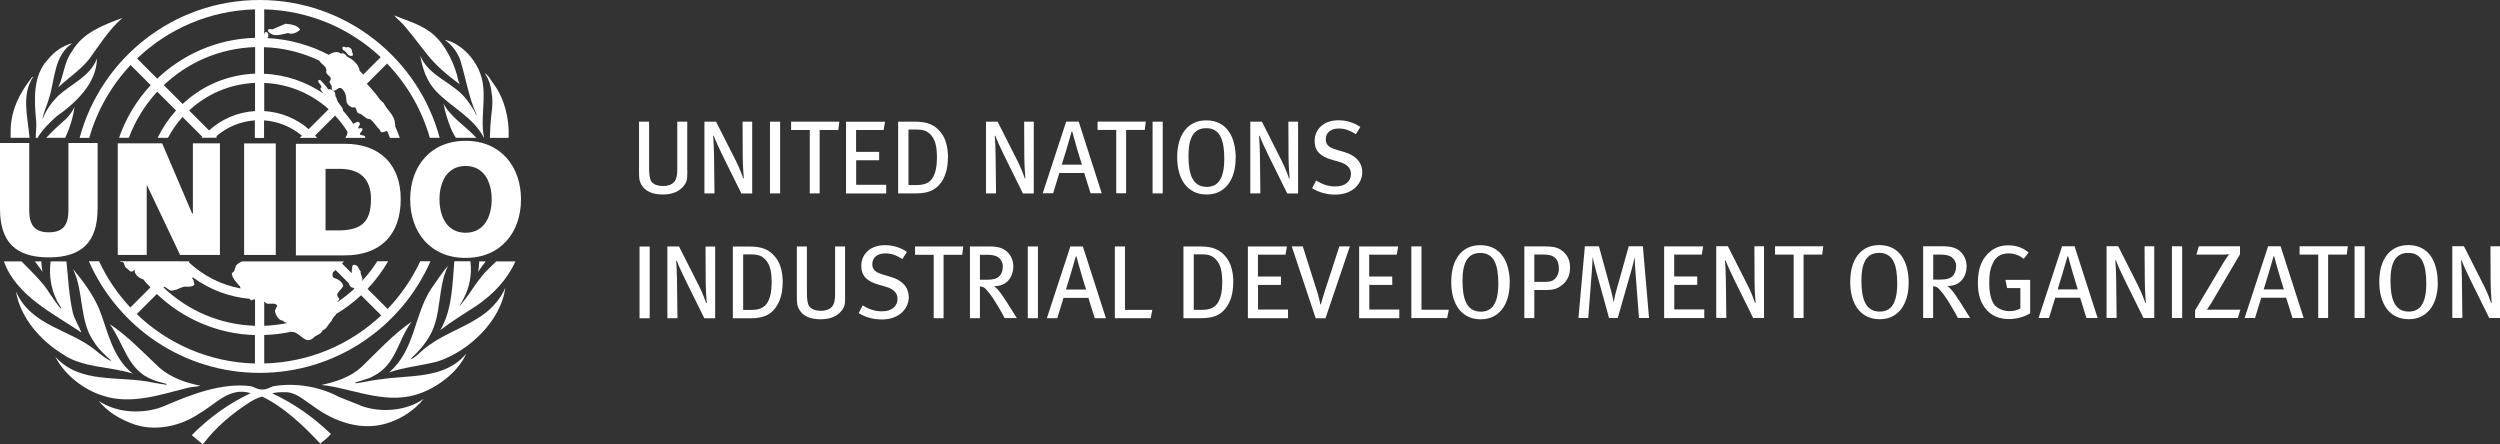
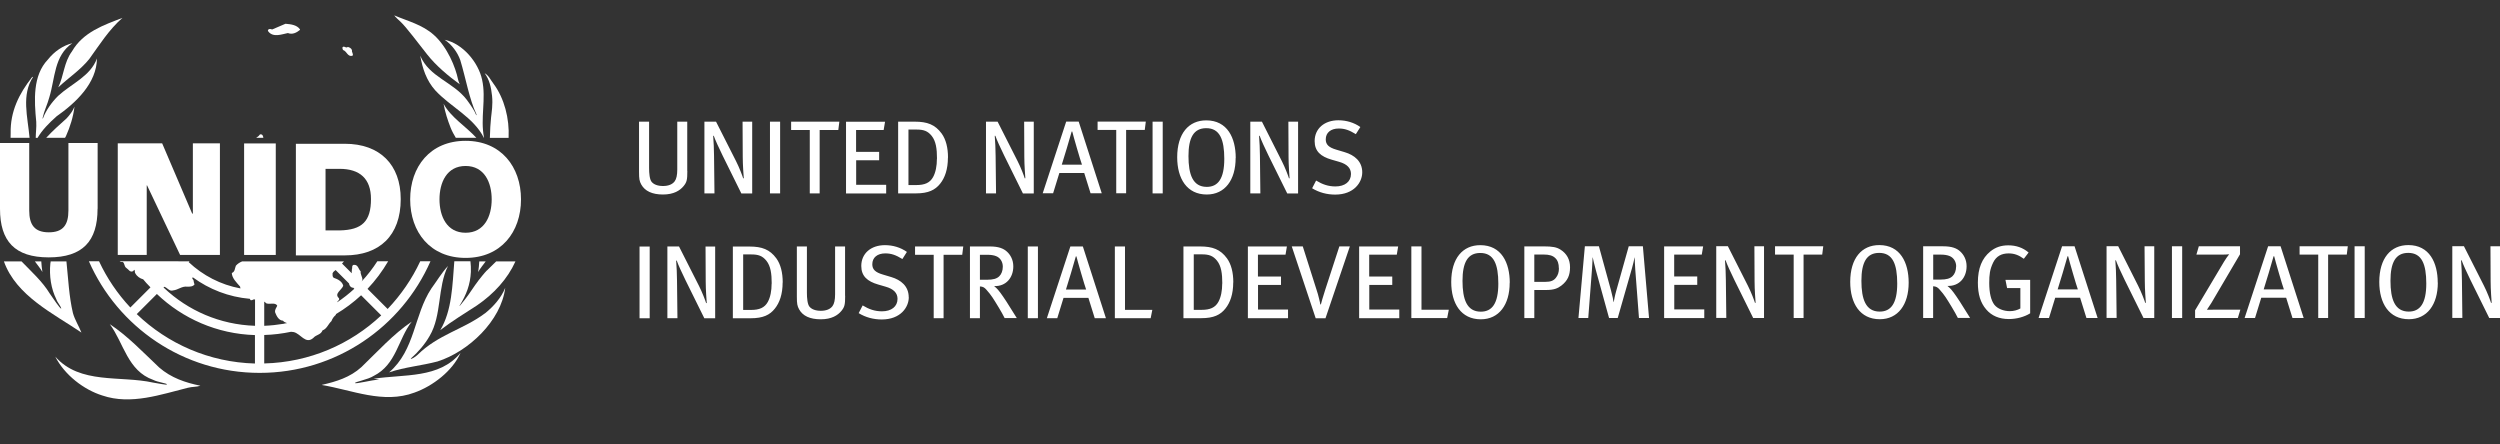
<svg xmlns="http://www.w3.org/2000/svg" id="Livello_2" data-name="Livello 2" viewBox="0 0 288.29 51.22">
  <rect x="0" y="0" width="288.29" height="51.22" fill="#333333" stroke="none" />
  <defs>
    <style>
      .cls-1 {
        fill: #fff;
      }
    </style>
  </defs>
  <g id="Layer_1" data-name="Layer 1">
    <g>
      <path class="cls-1" d="M74.92,36.7v-8.27h-1.17v8.27h1.17Zm7.55,0v-8.27h-1.11l.02,4.05c0,.91,.1,2.22,.12,2.46l-.07,.02c-.06-.23-.47-1.3-.82-1.98l-2.31-4.56h-1.34v8.27h1.16l-.05-4.34c-.01-.77-.04-1.6-.1-2.3h.07c.16,.47,.59,1.4,1.01,2.26l2.17,4.39h1.23Zm7.79-4.13c0-1.14-.24-2.09-.73-2.77-.76-1.04-1.67-1.37-3.1-1.37h-1.92v8.27h2.06c1.44,0,2.21-.39,2.78-1.11,.55-.68,.9-1.67,.9-3.01h0Zm-1.28,.14c0,.82-.14,1.56-.44,2.11-.37,.67-.98,.92-1.93,.92h-.91v-6.4h.94c.8,0,1.28,.16,1.74,.73,.49,.62,.61,1.48,.61,2.63h0Zm8.47,1.39v-5.68h-1.15v5.51c0,.66-.1,1.1-.3,1.37-.26,.35-.72,.54-1.34,.54-.66,0-1.08-.2-1.31-.47-.24-.28-.3-1.01-.3-1.61v-5.34h-1.16v5.77c0,.86,.05,1.09,.26,1.48,.42,.76,1.25,1.15,2.5,1.15s1.96-.46,2.38-.97c.37-.46,.43-.71,.43-1.75h0Zm7.34,.18c0-1.29-.91-2-2.01-2.33l-.97-.29c-.89-.26-1.22-.6-1.22-1.19,0-.77,.58-1.25,1.5-1.25,.68,0,1.2,.18,1.97,.65l.52-.82c-.73-.52-1.62-.78-2.53-.78-1.63,0-2.73,.97-2.73,2.4,0,1.18,.71,1.78,1.95,2.14l.86,.25c.92,.26,1.37,.73,1.37,1.4,0,.89-.71,1.44-1.79,1.44-.83,0-1.51-.24-2.23-.68l-.46,.89c.8,.49,1.71,.73,2.66,.73,2.17,0,3.12-1.41,3.12-2.57h0Zm6.28-5.86h-5.55v.96h2.15v7.31h1.14v-7.31h2.15l.12-.96h0Zm6.19,8.27c-.17-.26-.84-1.34-1.2-1.91-.28-.43-.53-.79-.7-1.02-.14-.19-.34-.46-.72-.77,1.38,.05,2.21-.98,2.21-2.27,0-.8-.36-1.36-.73-1.7-.4-.37-.97-.6-1.96-.6h-2.31v8.27h1.15v-3.66c.35,.01,.53,.13,.74,.37,.59,.66,.79,1.01,1.43,2.06,.34,.56,.44,.76,.68,1.22h1.4Zm-1.62-5.95c0,.48-.16,.88-.41,1.12-.29,.28-.7,.4-1.43,.4h-.8v-2.88h.86c.43,0,.77,.06,1.01,.16,.46,.18,.77,.64,.77,1.21h0Zm4.05,5.95v-8.27h-1.17v8.27h1.17Zm7.84,0l-2.66-8.27h-1.44l-2.71,8.27h1.2l.72-2.34h2.87l.73,2.34h1.3Zm-2.28-3.3h-2.33c.14-.4,1.02-3.35,1.14-3.82h.07c.11,.48,.97,3.44,1.12,3.82h0Zm7.62,2.34h-3.14v-7.31h-1.17v8.27h4.13l.19-.96h0Zm9.35-3.17c0-1.14-.24-2.09-.73-2.77-.76-1.04-1.67-1.37-3.1-1.37h-1.92v8.27h2.06c1.44,0,2.21-.39,2.78-1.11,.55-.68,.9-1.67,.9-3.01h0Zm-1.28,.14c0,.82-.14,1.56-.44,2.11-.37,.67-.98,.92-1.93,.92h-.91v-6.4h.94c.8,0,1.28,.16,1.74,.73,.49,.62,.61,1.48,.61,2.63h0Zm7.59,3.98v-.99h-3.46v-2.83h2.65v-.97h-2.66v-2.52h3.18l.16-.95h-4.5v8.27h4.63Zm7.12-8.27h-1.2l-1.62,4.97c-.14,.46-.24,.77-.34,1.1-.08,.3-.13,.46-.17,.62h-.07c-.02-.17-.07-.36-.13-.62-.08-.36-.21-.8-.31-1.09l-1.58-4.98h-1.27l2.76,8.29h1.13l2.81-8.29h0Zm5.71,8.27v-.99h-3.46v-2.83h2.65v-.97h-2.66v-2.52h3.18l.16-.95h-4.5v8.27h4.63Zm5.7-.96h-3.14v-7.31h-1.17v8.27h4.13l.19-.96h0Zm7.04-3.12c0-2.3-.96-4.33-3.4-4.33-2.03,0-3.35,1.52-3.35,4.25,0,2.48,1.13,4.3,3.41,4.3,2.1,0,3.33-1.68,3.33-4.21h0Zm-1.32,.11c0,2.3-.73,3.23-2.02,3.23-1.62,0-2.11-1.44-2.11-3.55s.59-3.22,2.05-3.22c1.56,0,2.08,1.3,2.08,3.54h0Zm8.27-1.9c0-.88-.38-1.57-1.09-2.02-.44-.28-.9-.38-1.97-.38h-2.21v8.27h1.15v-3.24h1.37c.88,0,1.32-.18,1.74-.5,.73-.56,1.01-1.19,1.01-2.12h0Zm-1.28,.13c0,.47-.12,.8-.35,1.09-.26,.34-.62,.47-1.19,.47h-1.3v-3.15h1.08c.65,0,1.06,.13,1.34,.41,.28,.26,.41,.65,.41,1.18h0Zm10.39,5.73l-.71-8.27h-1.63l-1.44,5.13c-.16,.55-.25,1.09-.29,1.3h-.02c-.02-.18-.12-.68-.3-1.36l-1.39-5.07h-1.62l-.74,8.27h1.13l.42-5.47c.04-.43,.07-1.22,.08-1.51h.02c.05,.22,.19,.88,.37,1.51l1.51,5.47h1l1.64-5.73c.13-.44,.25-1,.3-1.24h.02c.01,.24,.02,.9,.06,1.34l.43,5.63h1.15Zm6.37,0v-.99h-3.46v-2.83h2.65v-.97h-2.66v-2.52h3.18l.16-.95h-4.5v8.27h4.63Zm6.89,0v-8.27h-1.11l.02,4.05c0,.91,.1,2.22,.12,2.46l-.07,.02c-.06-.23-.47-1.3-.82-1.98l-2.31-4.56h-1.34v8.27h1.16l-.05-4.34c-.01-.77-.04-1.6-.1-2.3h.07c.16,.47,.59,1.4,1.01,2.26l2.17,4.39h1.23Zm6.82-8.27h-5.55v.96h2.15v7.31h1.14v-7.31h2.15l.12-.96h0Zm9.86,4.19c0-2.3-.96-4.33-3.39-4.33-2.03,0-3.35,1.52-3.35,4.25,0,2.48,1.13,4.3,3.41,4.3,2.1,0,3.33-1.68,3.33-4.21h0Zm-1.32,.11c0,2.3-.73,3.23-2.02,3.23-1.62,0-2.11-1.44-2.11-3.55s.59-3.22,2.05-3.22c1.56,0,2.08,1.3,2.08,3.54h0Zm8.41,3.97c-.17-.26-.84-1.34-1.2-1.91-.28-.43-.53-.79-.7-1.02-.14-.19-.34-.46-.72-.77,1.38,.05,2.21-.98,2.21-2.27,0-.8-.36-1.36-.73-1.7-.39-.37-.97-.6-1.96-.6h-2.32v8.27h1.15v-3.66c.35,.01,.53,.13,.74,.37,.59,.66,.79,1.01,1.43,2.06,.34,.56,.44,.76,.68,1.22h1.4Zm-1.62-5.95c0,.48-.16,.88-.41,1.12-.29,.28-.7,.4-1.43,.4h-.8v-2.88h.87c.43,0,.77,.06,1.01,.16,.46,.18,.77,.64,.77,1.21h0Zm8.54,5.41v-3.86h-2.85l.19,.95h1.53v2.35c-.34,.19-.76,.31-1.22,.31-.71,0-1.42-.28-1.78-.74-.38-.5-.59-1.36-.59-2.5,0-.98,.07-1.57,.45-2.36,.36-.75,.98-1.06,1.78-1.06,.64,0,1.15,.18,1.76,.62l.55-.72c-.65-.56-1.44-.83-2.34-.83-.82,0-1.48,.22-2.08,.71-.95,.78-1.43,1.92-1.43,3.58,0,1.36,.3,2.33,.96,3.1,.63,.74,1.51,1.11,2.62,1.11,.87,0,1.78-.24,2.45-.66h0Zm7.78,.54l-2.66-8.27h-1.44l-2.71,8.27h1.2l.72-2.34h2.87l.73,2.34h1.29Zm-2.28-3.3h-2.33c.14-.4,1.02-3.35,1.14-3.82h.07c.11,.48,.97,3.44,1.12,3.82h0Zm8.81,3.3v-8.27h-1.12l.03,4.05c0,.91,.1,2.22,.12,2.46l-.07,.02c-.06-.23-.47-1.3-.82-1.98l-2.3-4.56h-1.34v8.27h1.16l-.05-4.34c-.01-.77-.04-1.6-.1-2.3h.07c.16,.47,.59,1.4,1.01,2.26l2.17,4.39h1.23Zm3.22,0v-8.27h-1.18v8.27h1.18Zm6.72-.96h-3.04c-.3,0-.58,0-.83,.01,.14-.24,.34-.48,.52-.79l3.3-5.61v-.92h-4.75l-.28,.96h2.83c.41,0,.71-.01,.95-.04-.17,.22-.41,.54-.59,.85l-3.34,5.61v.89h4.93l.29-.96h0Zm7.29,.96l-2.66-8.27h-1.44l-2.71,8.27h1.2l.72-2.34h2.87l.73,2.34h1.29Zm-2.28-3.3h-2.33c.14-.4,1.02-3.35,1.14-3.82h.07c.11,.48,.97,3.44,1.12,3.82h0Zm7.36-4.97h-5.55v.96h2.15v7.31h1.14v-7.31h2.15l.12-.96h0Zm1.96,8.27v-8.27h-1.17v8.27h1.17Zm8.42-4.08c0-2.3-.96-4.33-3.39-4.33-2.03,0-3.35,1.52-3.35,4.25,0,2.48,1.13,4.3,3.41,4.3,2.1,0,3.34-1.68,3.34-4.21h0Zm-1.32,.11c0,2.3-.73,3.23-2.02,3.23-1.62,0-2.11-1.44-2.11-3.55s.59-3.22,2.05-3.22c1.56,0,2.08,1.3,2.08,3.54h0Zm8.51,3.97v-8.27h-1.11l.02,4.05c0,.91,.1,2.22,.12,2.46l-.07,.02c-.06-.23-.47-1.3-.82-1.98l-2.31-4.56h-1.34v8.27h1.16l-.05-4.34c-.01-.77-.04-1.6-.1-2.3h.07c.16,.47,.59,1.4,1.01,2.26l2.17,4.39h1.23Z" />
      <path class="cls-1" d="M79.25,19.71v-5.68h-1.15v5.51c0,.66-.1,1.1-.3,1.37-.26,.35-.72,.54-1.34,.54-.66,0-1.08-.2-1.31-.47-.24-.28-.3-1.01-.3-1.61v-5.34h-1.16v5.77c0,.86,.05,1.09,.26,1.48,.42,.75,1.25,1.15,2.5,1.15s1.96-.46,2.38-.97c.37-.46,.43-.71,.43-1.75h0Zm7.49,2.59V14.03h-1.11l.02,4.06c0,.91,.1,2.22,.12,2.46l-.07,.02c-.06-.23-.47-1.3-.82-1.98l-2.31-4.56h-1.34v8.27h1.16l-.05-4.34c-.01-.77-.04-1.6-.1-2.3h.07c.16,.47,.59,1.4,1.01,2.26l2.17,4.39h1.23Zm3.22,0V14.03h-1.17v8.27h1.17Zm6.82-8.27h-5.55v.96h2.15v7.31h1.14v-7.31h2.15l.12-.96h0Zm5.41,8.27v-.99h-3.46v-2.83h2.65v-.97h-2.66v-2.52h3.18l.16-.95h-4.5v8.27h4.63Zm7.13-4.13c0-1.14-.24-2.09-.73-2.77-.76-1.04-1.67-1.37-3.1-1.37h-1.92v8.27h2.06c1.44,0,2.21-.4,2.78-1.11,.55-.68,.9-1.67,.9-3.01h0Zm-1.28,.14c0,.82-.14,1.56-.44,2.11-.37,.67-.98,.92-1.93,.92h-.91v-6.4h.94c.8,0,1.28,.16,1.74,.73,.49,.62,.61,1.48,.61,2.63h0Zm11.17,3.98V14.03h-1.11l.02,4.06c0,.91,.1,2.22,.12,2.46l-.07,.02c-.06-.23-.47-1.3-.82-1.98l-2.31-4.56h-1.34v8.27h1.16l-.05-4.34c-.01-.77-.04-1.6-.1-2.3h.07c.16,.47,.59,1.4,1.01,2.26l2.17,4.39h1.23Zm7.84,0l-2.66-8.27h-1.44l-2.71,8.27h1.2l.72-2.34h2.87l.73,2.34h1.3Zm-2.28-3.3h-2.33c.14-.4,1.02-3.35,1.14-3.82h.07c.11,.48,.97,3.44,1.12,3.82h0Zm7.35-4.97h-5.55v.96h2.15v7.31h1.14v-7.31h2.15l.12-.96h0Zm1.96,8.27V14.03h-1.17v8.27h1.17Zm8.42-4.08c0-2.3-.96-4.33-3.4-4.33-2.03,0-3.35,1.52-3.35,4.25,0,2.48,1.13,4.3,3.41,4.3,2.1,0,3.33-1.68,3.33-4.21h0Zm-1.32,.11c0,2.3-.73,3.23-2.02,3.23-1.62,0-2.11-1.44-2.11-3.55s.59-3.22,2.05-3.22c1.56,0,2.08,1.3,2.08,3.54h0Zm8.51,3.97V14.03h-1.12l.02,4.06c0,.91,.1,2.22,.12,2.46l-.07,.02c-.06-.23-.47-1.3-.82-1.98l-2.3-4.56h-1.34v8.27h1.16l-.05-4.34c-.01-.77-.04-1.6-.1-2.3h.07c.16,.47,.59,1.4,1.01,2.26l2.17,4.39h1.23Zm7.4-2.41c0-1.28-.91-2-2.02-2.33l-.97-.29c-.89-.26-1.22-.6-1.22-1.19,0-.77,.58-1.25,1.5-1.25,.68,0,1.2,.18,1.97,.65l.52-.82c-.73-.52-1.62-.78-2.53-.78-1.63,0-2.74,.97-2.74,2.4,0,1.18,.71,1.78,1.95,2.14l.87,.25c.92,.26,1.37,.73,1.37,1.4,0,.89-.71,1.44-1.79,1.44-.83,0-1.51-.24-2.23-.68l-.46,.89c.8,.49,1.71,.73,2.66,.73,2.17,0,3.12-1.41,3.12-2.57h0Z" />
      <polygon class="cls-1" points="29.93 15.9 29.95 15.9 29.94 15.89 29.93 15.9 29.93 15.9" />
      <path class="cls-1" d="M30.26,15.57c-.1-.08-.21-.12-.31-.04-.1,.16-.25,.26-.41,.36h.82s0-.06,0-.09c-.04-.07-.07-.15-.1-.24h0Z" />
      <path class="cls-1" d="M20.6,30.14s0,0,0,0h0s0,.02,0,.03v-.02h0Z" />
      <polygon class="cls-1" points="13.58 16.53 18.7 16.53 22.17 24.65 22.24 24.61 22.24 16.53 25.36 16.53 25.36 29.4 20.77 29.4 16.96 21.38 16.92 21.38 16.92 29.4 13.58 29.4 13.58 16.53 13.58 16.53" />
      <polygon class="cls-1" points="28.15 16.54 31.8 16.54 31.8 29.4 28.15 29.4 28.15 16.54 28.15 16.54" />
      <path class="cls-1" d="M34.12,29.45h5.65c3.99,0,6.44-2.27,6.44-6.49,0-3.98-2.41-6.38-6.44-6.38h-5.65v12.86h0Zm3.42-9.98h1.62c2.34,0,3.62,1.14,3.62,3.48,0,2.58-1.03,3.57-3.62,3.62h-1.62v-7.1h0Z" />
      <path class="cls-1" d="M11.25,24.07c0,3.75-1.72,5.61-5.63,5.61S0,27.82,0,24.07v-7.58H3.37v7.78c0,1.66,.62,2.52,2.26,2.52s2.26-.85,2.26-2.52v-7.78h3.37v7.58h0Z" />
      <path class="cls-1" d="M53.69,26.84c2.18,0,3.01-1.92,3.01-3.85s-.83-3.85-3.01-3.85-3.01,1.92-3.01,3.85,.83,3.85,3.01,3.85h0Zm0-10.6c4.08,0,6.39,2.99,6.39,6.75s-2.3,6.75-6.39,6.75-6.39-2.99-6.39-6.75,2.3-6.75,6.39-6.75h0Z" />
      <path class="cls-1" d="M40.64,6.43c.17-.19-.11-.4-.05-.64-.07-.22-.27-.32-.48-.38-.22,.21-.42-.19-.62,.05-.01,.12,.01,.23,.08,.31,.45,.16,.5,.81,1.08,.66h0Z" />
      <path class="cls-1" d="M32.92,2.74l-1.54,.66c-.13-.05-.37-.12-.46,.05-.06,.05,0,.13,.02,.18,.57,.73,1.55,.32,2.26,.18,.51,.21,1-.04,1.39-.36v-.07c-.36-.51-1.05-.59-1.67-.64h0Z" />
-       <path class="cls-1" d="M41.88,8.61c-.08-.17-.33-.31-.42-.48-.06-.59-.63-1.14-1.13-1.44-.42-.07-.51-.71-1.03-.51-.43-.36-.96-.1-1.38,.11v.04c-2.15-1.13-4.56-1.81-7.12-1.94,.04-.03,.08-.06,.12-.09,.05-.11,.01-.31,0-.43-.06-.11-.19-.23-.34-.15-.05,.07-.11,.26-.11,.26V1.08c5.19,.13,9.9,2.2,13.43,5.51l-2.02,2.02h0Zm-3.98,3.98l-2.3,2.3c-1.4-1.2-3.17-1.96-5.13-2.08v-3.25c2.85,.12,5.44,1.25,7.43,3.03h0ZM29.41,4.36c-4.37,.13-8.32,1.9-11.28,4.71l-2.32-2.32c3.55-3.4,8.33-5.53,13.6-5.67v3.28h0Zm0,4.13c-3.23,.13-6.15,1.43-8.35,3.5l-2.17-2.17c2.76-2.62,6.45-4.26,10.53-4.39v3.07h0Zm0,4.32c-2.04,.12-3.88,.94-5.3,2.23l-2.3-2.3c2.01-1.87,4.67-3.06,7.6-3.18v3.25h0Zm20.18,3.08h1.11C48.24,6.74,39.88,0,29.94,0S11.65,6.74,9.18,15.9h1.11c.91-3.18,2.56-6.05,4.77-8.4l2.32,2.32c-1.61,1.73-2.86,3.79-3.65,6.07h1.13c.74-1.99,1.86-3.79,3.27-5.32l2.17,2.17c-.85,.94-1.56,2-2.12,3.15h1.19c.46-.87,1.02-1.67,1.68-2.4l2.29,2.29s-.09,.06-.13,.1h1.72s0,0,0,0c.04-.04,.08-.08,.12-.11-.05,0-.1-.02-.14-.03,1.22-1.06,2.77-1.74,4.48-1.86v2.02h1.06v-2.02c1.66,.12,3.17,.76,4.37,1.77l-.25,.25h2.01c-.08-.09-.16-.18-.24-.27l2.3-2.3c.53,.56,1,1.18,1.41,1.83,0,.04,.04,.06,.03,.09,0,.01-.03,.04-.03,.06,.04,.2-.12,.4-.23,.59h2.32c-.01-.14-.11-.28-.27-.28-.17-.05-.36,0-.36-.24,.1-.15,.34-.3,.29-.53-.13-.16-.33-.02-.49-.03-.04-.26,.44-.53,.02-.77-.24-.04-.39,.2-.61,.21-.07-.15-1.03-1.39-1.1-1.42-.01,0-.02-.02-.04-.02-.03-.58-.73-.93-.77-1.53-.24-.21-.04-.61-.35-.79-.17-.13-.36-.28-.6-.18-.27-.39-.58-.76-.94-1.1-.11-.03-.18,.03-.24,.1,.05,.3,.41,.47,.39,.8-.05-.01-.1,0-.13,.04,.04,.25,.21,.46,.38,.65-1.97-1.36-4.33-2.2-6.88-2.3v-3.07c2.29,.07,4.46,.63,6.42,1.57,0,.02,0,.04,0,.05,0,0,0,0,0,0,.25,.37,.73,.56,.79,1.03-.25,.65,.87,.64,.36,1.3-.03,.21,.15,.33,.22,.49,.06,.18-.03,.46,.18,.57,.38,.09,.55-.43,.93-.29,.5,.36,.61,.96,.61,1.52,.06,.35,.36,.59,.67,.72,.63-.19,.33,.51,.77,.69,.49,.06,.74,.69,1.28,.64,.48,.36,.75,.9,1.18,1.3-.01,.1,.04,.18,.13,.21,.26,.06,.42-.12,.64-.13,.02,.04,.07,.12,.08,.11,.1,.22,.18,.45,.27,.68h1.13c-.16-.46-.34-.92-.54-1.36,.03-.02,.02-.23-.02-.33-.03-.92-.92-1.54-1.3-2.34-.18-.12-.33-.28-.46-.44-.1-.12-.19-.25-.28-.37-.13-.18-.26-.36-.42-.52-.25-.3-.51-.6-.78-.88l.03-.03h.03s0-.02,0-.02l2.28-2.28c2.29,2.38,4,5.31,4.93,8.57h0Z" />
      <path class="cls-1" d="M6.72,10.07c1.19-1.11,2.52-1.97,3.57-3.26,1.17-1.62,2.26-3.37,3.83-4.75-2.14,.83-4.53,1.62-5.83,3.88-.91,1.22-.93,2.8-1.57,4.13h0Z" />
      <path class="cls-1" d="M6.49,13.44c2.28-1.6,4.66-3.85,4.69-6.7-.74,2.05-2.96,2.92-4.47,4.31-.77,.76-1.41,1.69-1.74,2.56-.08,.21-.05-.04-.05-.04,.18-.82,.56-1.56,.77-2.36,.67-2.17,.53-4.78,2.65-6.23-1.09,.28-2.06,.94-2.82,1.89-1.76,1.85-1.58,4.69-1.34,7.18,.04,.64-.06,1.25-.06,1.85h.21c.53-.91,1.34-1.73,2.17-2.46h0Z" />
      <path class="cls-1" d="M7.61,15.69c.48-1.07,.84-2.23,.98-3.39-.19,.49-.52,.92-.9,1.34-.8,.72-1.64,1.46-2.36,2.25h2.17c.04-.07,.07-.13,.11-.2h0Z" />
      <path class="cls-1" d="M3.82,8.86c-.05-.01-.09,.03-.13,.05-1.48,1.88-2.52,3.94-2.46,6.47-.01,.17-.01,.34-.01,.51H3.41c-.22-2.42-.96-4.95,.41-7.03h0Z" />
      <path class="cls-1" d="M55.82,15.88c-.46-2.27,.27-4.46-.23-6.7-.43-1.99-2.23-4.16-4.31-4.59,.84,.57,1.48,1.45,1.8,2.35,.63,2.07,1.04,4.51,1.85,6.21,.04,.09,.02,.23-.05,.05-.14-.37-.48-.92-1.05-1.69-1.58-2.07-4.34-2.62-5.37-5.09,.26,1.48,.71,2.86,1.74,4.01,1.78,1.92,4.38,3.06,5.6,5.46h0l.02-.02h0Z" />
      <path class="cls-1" d="M56.92,9.67c-.33-.42-.54-.95-1.03-1.23,.54,.75,.74,1.57,.85,2.6,.11,1.03-.05,1.91-.11,2.49-.06,.59-.13,1.57-.14,2.37h2.16c.11-2.23-.49-4.55-1.73-6.23h0Z" />
      <path class="cls-1" d="M51.15,11.97c.17,.96,.47,1.88,.82,2.77,.16,.4,.37,.78,.59,1.15h2.37c-1.22-1.33-2.94-2.36-3.78-3.92h0Z" />
      <path class="cls-1" d="M49.26,6.28c1,1.27,2.4,2.46,3.76,3.44,0,0-.15-.32-.2-.56-.28-1.38-1.22-3.73-2.79-5.13-1.34-1.2-3.01-1.59-4.57-2.26,0,0,.09,.16,.73,.74,.64,.59,2.07,2.51,3.07,3.77h0Z" />
      <path class="cls-1" d="M4.89,31.37c-.06-.4-.11-.82-.13-1.23h-.74c.26,.36,.67,.85,.87,1.23h0Z" />
      <path class="cls-1" d="M56.15,31.18c-.18,.19-.35,.38-.51,.58-.61,.73-1.12,1.5-1.64,2.26-.18,.27-.68,.89-.92,1.18-.05,.06-.15,.15-.08,.04,.79-1.26,1.23-2.44,1.3-3.88,.01-.42,0-.83-.05-1.23h-1.86c-.22,2.74-.26,5.67-1.62,7.94h0c1.37-1.06,2.81-1.92,4.23-2.85,1.95-1.33,3.54-3.07,4.44-5.08h-2.22c-.35,.35-.71,.7-1.07,1.05h0Z" />
      <path class="cls-1" d="M5.81,30.34c-.15,1.49,.08,2.95,.69,4.18,.13,.39,.48,.71,.57,1.08-.16,0-.92-1.17-1.34-1.76-.83-1.37-2.1-2.51-3.25-3.7H.45s0,0,0,0c1.41,3.98,5.75,6.04,8.94,8.21-.3-.76-.76-1.46-.98-2.25-.45-1.9-.54-3.95-.75-5.96h-1.82c0,.07-.02,.14-.02,.21h0Z" />
      <path class="cls-1" d="M55.91,36.14c-2.48,1.86-5.37,2.42-7.77,4.79-.21,.2-.76,.56-.77,.42,.86-.75,1.64-1.67,2.18-2.62,1.41-2.39,.88-5.59,2.11-8.06-.75,.82-1.28,1.73-1.92,2.6-2.02,3.06-1.85,7.08-4.87,9.67,1.78-.61,3.75-.77,5.59-1.26,3.56-1.13,7.33-4.69,7.8-8.49-.44,1.12-1.35,2.16-2.34,2.95h0Z" />
-       <path class="cls-1" d="M15.33,43.11c-2.47-1.99-2.87-4.96-3.94-7.59-.72-1.61-1.79-3.09-2.98-4.51,1.3,2.61,.69,6.01,2.44,8.43,.48,.8,1.27,1.51,1.96,2.13,0,0,.06,.04-.03,.03-.22-.03-1.2-.71-1.74-1.19-2.98-2.45-7.43-2.78-9.2-6.8,.48,2.95,2.78,5.63,5.36,7.21,2.35,1.65,5.48,1.4,8.16,2.28h0Z" />
-       <path class="cls-1" d="M43.73,43.75c-.95,.1-2.75,.55-2.79,.42-.04-.13,1.5-.4,2.15-.82,2.63-1.32,2.8-4.22,4.39-6.26-2.15,1.46-3.87,3.38-5.8,5.24-1.31,1.19-2.92,1.68-4.56,2.05v.02l.66,.08c3.45,.56,7.08,2.22,10.68,.87,2.09-.74,4.39-2.49,5.31-4.58-2.47,3-6.51,2.44-10.04,2.99h0Z" />
+       <path class="cls-1" d="M43.73,43.75c-.95,.1-2.75,.55-2.79,.42-.04-.13,1.5-.4,2.15-.82,2.63-1.32,2.8-4.22,4.39-6.26-2.15,1.46-3.87,3.38-5.8,5.24-1.31,1.19-2.92,1.68-4.56,2.05v.02c3.45,.56,7.08,2.22,10.68,.87,2.09-.74,4.39-2.49,5.31-4.58-2.47,3-6.51,2.44-10.04,2.99h0Z" />
      <path class="cls-1" d="M21.7,44.71c.45-.12,.99-.08,1.41-.23-1.73-.35-3.38-.91-4.75-2.1-1.9-1.79-3.63-3.63-5.7-5,1.61,2.17,2.05,5.39,5.02,6.43,.49,.26,1.57,.39,1.57,.51,0,.12-1.06-.13-1.59-.2-3.79-.84-8.44,.24-11.29-3,1.08,2.12,3.29,3.82,5.44,4.49,3.3,1.12,6.77-.13,9.88-.9h0Z" />
-       <path class="cls-1" d="M41.58,46.76l-2.49-.99c-2.18-1.16-4.99-1.68-7.58-1.23-.27,.05-.65,.38-1.26,.38s-1-.32-1.27-.38c-3.42-.46-7.02,.98-10.15,2.33-2.33,.92-5.39,.77-7.44-.64,1.02,1.27,2.37,2.05,3.77,2.59,2.61,1.04,5.71,.33,7.87-1.17,1.85-1.04,3.44-3.08,5.88-2.31-2.48,1.16-4.75,2.77-6.8,4.84l1.28,1.06c1.5-2,3.48-3.63,5.49-4.91,.44-.24,.9-.52,1.38-.59,2.47,1.21,4.68,3.27,6.67,5.42,.43-.34,.88-.72,1.23-1.11-2.07-2-4.33-3.56-6.77-4.69,.41-.12,.87-.14,1.34-.13,1.31-.09,2.21,.84,3.23,1.49,2.5,1.9,5.85,3.15,9.05,1.96,1.44-.51,2.83-1.42,3.85-2.69-1.98,1.41-4.97,1.65-7.28,.79h0Z" />
      <path class="cls-1" d="M30.47,41.92v-3.29c1.06-.03,2.09-.16,3.09-.37,0,0,0,0,0,0,.13,.02,.29,.03,.29,.03,.81,.16,1.39,1.48,2.29,.67,.31-.37,.86-.34,1.05-.86,.52-.19,.65-.73,1.03-1.07,.11-.3,.28-.53,.5-.71,0-.03,.01-.07,.02-.1,1.04-.62,2.02-1.35,2.9-2.17l2.32,2.32c-3.54,3.33-8.26,5.41-13.47,5.54h0Zm0-7.14c.08,.04,.14,.11,.2,.17,.01,0,.03,.02,.04,.03,.39,.16,1.04-.16,1.26,.28-.12,.25-.31,.48-.24,.77,.16,.4,.4,.92,.9,.95,.13,.17,.3,.21,.47,.28-.14,.02-.42,.07-.41,.08-.72,.12-1.47,.2-2.22,.23v-2.79h0Zm7.89-3.29s.09-.12,.08-.13c.09-.07,.17-.15,.26-.22l1.55,1.55c.03,.2,.12,.37,.33,.47,.02,0,.04,.01,.05,.01,.03,0,.05,0,.08,0,0,0,.01,0,.02,0l.13,.13c-.62,.57-1.28,1.09-1.98,1.56,.03-.17,.35-.27,.19-.49-.56-.51,.34-.94,.51-1.41-.1-.5-.65-.78-1.08-.92-.2-.12-.14-.37-.15-.54h0Zm-8.95,6.08c-4.06-.13-7.73-1.76-10.49-4.36h0s-.05-.07-.06-.08l.06-.06c.17,.03,.31,.15,.45,.26,.05,.03,.09,.06,.13,.09,.13,.08,.27,.13,.46,.07,.58-.06,1.03-.52,1.64-.43,.29,0,.64,0,.83-.26-.03-.07-.05-.14-.07-.23-.02-.09-.03-.18-.05-.26-.07-.09-.14-.18-.16-.28,.02,.02,.07,0,.1-.04h0c1.87,1.37,4.12,2.26,6.57,2.47,.02,.05,.04,.1,.06,.15,.05,0,.11,0,.16,.01l.26-.11v.05s.07-.05,.11-.06v3.07h0Zm0,4.35c-5.29-.14-10.08-2.28-13.64-5.7l2.32-2.32c2.96,2.83,6.93,4.61,11.31,4.74v3.29h0Zm19.05-11.79c-.95,2.04-2.23,3.89-3.76,5.5l-2.32-2.32c.91-.96,1.71-2.03,2.38-3.18h-1.25c-.53,.83-1.14,1.61-1.81,2.33,.03-.06,.06-.13,.09-.19,.02-.33-.25-.62-.2-.98-.27-.26-.28-.76-.75-.75-.16-.02-.23,.13-.23,.26-.01,.08,.02,.16-.03,.21,0,.09,0,.19-.02,.28,0,.07,0,.14,0,.22l-1.12-1.12c.08-.08,.15-.17,.23-.25h-11.74c-.27,.11-.52,.26-.73,.5-.13,.29-.09,.71-.47,.84,.02,.61,.57,1.12,.95,1.56h0c.02,.1,.04,.2,.05,.22-2.29-.42-4.34-1.5-5.97-3.03l.09-.09h-1.28s0,0,0,0v.02s0-.02,0-.03h-6.77s.09,.07,.16,.08c.45-.12,.29,.51,.62,.7,.26,.16,.4,.54,.77,.36l.13-.16c.12,.09,.02,.3,.13,.42,.18,.34,.54,.59,.9,.68,.24,.28,.49,.59,.76,.84,.03,.03,.06,.06,.08,.09l-2.32,2.32c-1.47-1.57-2.69-3.36-3.61-5.33h-1.17c3.33,7.58,10.89,12.87,19.69,12.87,8.8,0,16.37-5.29,19.7-12.87h-1.18Z" />
      <path class="cls-1" d="M55.14,31.37c.06-.4,.11-.82,.13-1.23h.74c-.26,.36-.67,.85-.87,1.23h0Z" />
    </g>
  </g>
</svg>